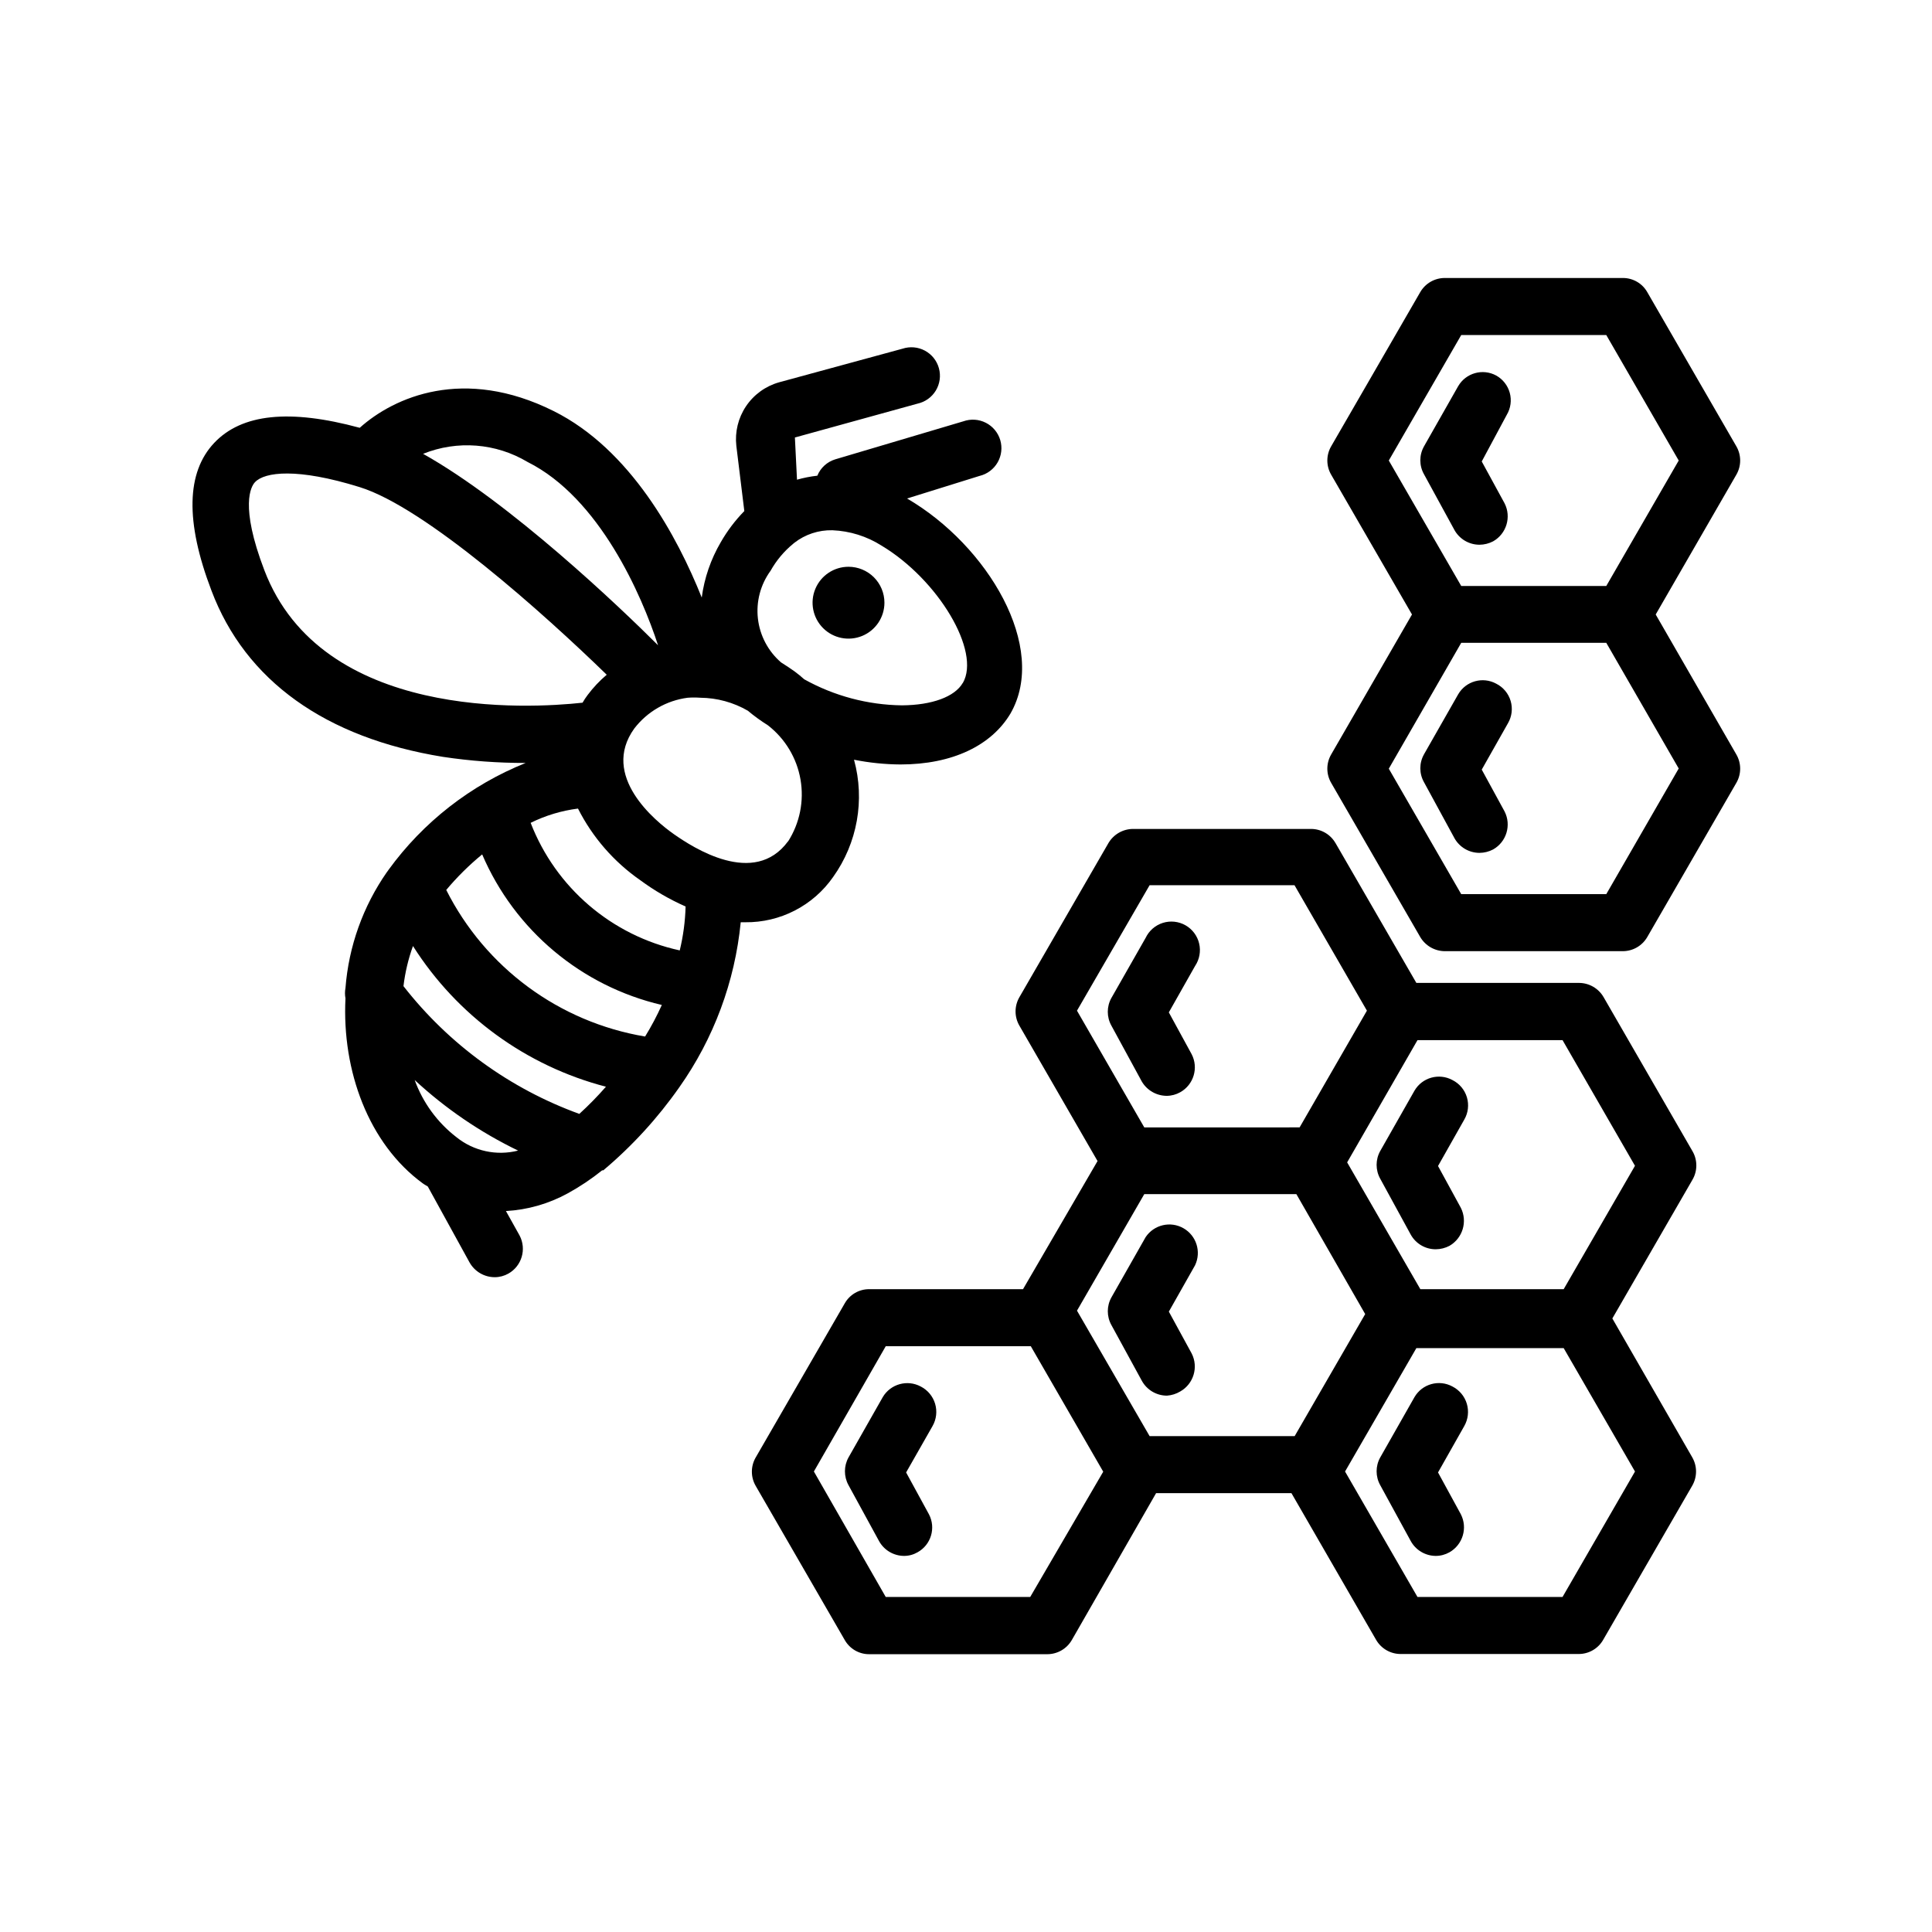
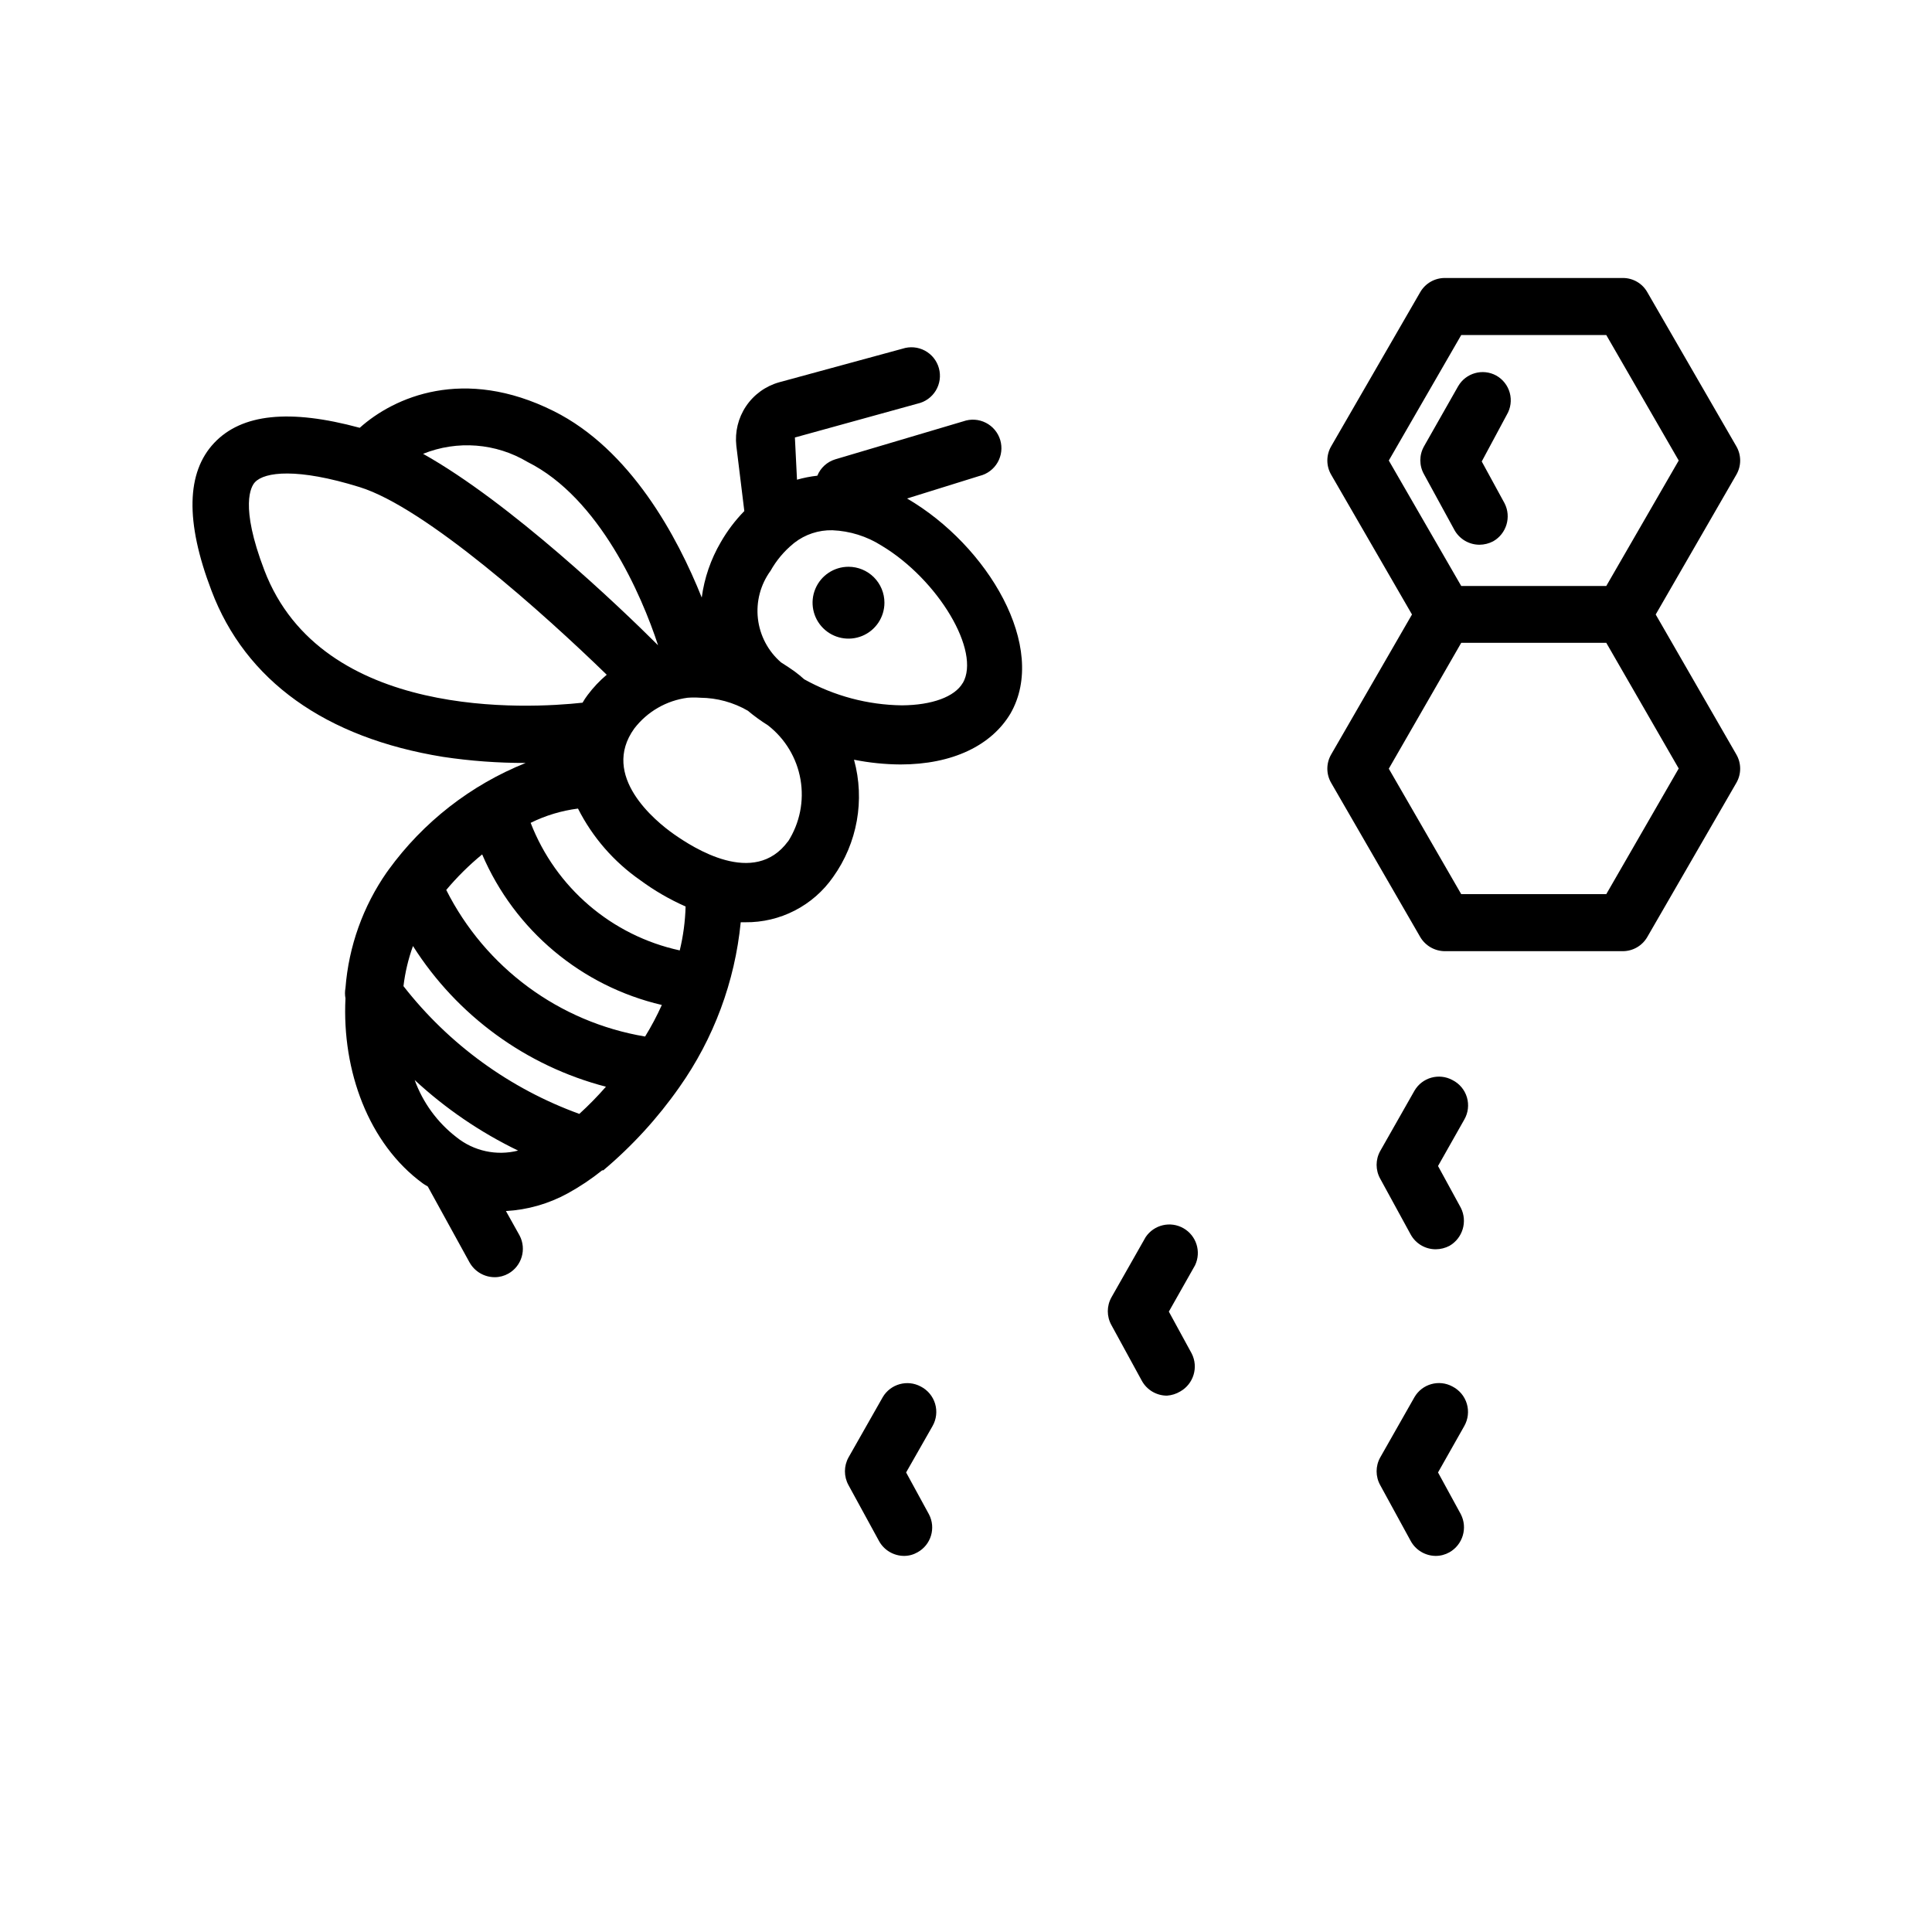
<svg xmlns="http://www.w3.org/2000/svg" fill="#000000" width="800px" height="800px" version="1.1" viewBox="144 144 512 512">
  <g>
    <path d="m256.01 457.58c0.453 0.352 0.906 0.555 1.359 0.855l11.082 20.152 0.004 0.004c1.359 2.394 3.898 3.875 6.652 3.879 1.27 0 2.519-0.332 3.625-0.957 3.547-2.008 4.859-6.465 2.973-10.078l-3.629-6.5 0.004 0.004c5.738-0.32 11.332-1.922 16.371-4.688 3.215-1.762 6.266-3.801 9.121-6.098h0.301c7.644-6.434 14.418-13.832 20.152-22.016 9.125-12.918 14.734-27.988 16.273-43.73h1.16c9.281 0.117 18.016-4.375 23.324-11.988 6.434-9 8.473-20.418 5.543-31.086 4.047 0.809 8.164 1.23 12.293 1.258 13.805 0 24.133-5.039 29.172-13.504 10.078-17.531-6.047-44.535-27.406-56.98l19.246-5.996-0.004 0.004c2.012-0.492 3.734-1.789 4.762-3.586 1.031-1.801 1.277-3.941 0.684-5.926-0.598-1.984-1.98-3.637-3.828-4.57-1.848-0.938-3.996-1.074-5.949-0.379l-33.957 10.078c-2.148 0.66-3.887 2.25-4.734 4.332-1.824 0.203-3.629 0.555-5.391 1.059l-0.555-11.184 32.496-8.969c2.023-0.445 3.777-1.699 4.848-3.469 1.074-1.773 1.371-3.91 0.824-5.906-0.543-2-1.887-3.688-3.711-4.668-1.828-0.98-3.973-1.168-5.941-0.52l-32.75 8.918c-3.566 1.016-6.66 3.262-8.727 6.344-2.066 3.082-2.973 6.797-2.559 10.484l2.117 17.281c-2.426 2.477-4.523 5.254-6.246 8.262-2.637 4.504-4.352 9.488-5.039 14.66-6.449-16.121-18.844-39.246-39.246-49.422-23.832-11.891-42.27-3.727-51.387 4.434-18.59-5.039-31.285-3.727-38.594 4.031-7.305 7.758-7.707 20.758-0.707 39.094 9.02 23.93 30.281 39.047 61.367 44.082 7.254 1.09 14.578 1.629 21.914 1.613-14.559 5.836-27.168 15.668-36.375 28.363 0 0-0.25 0.402-0.402 0.555-6.336 9.082-10.129 19.695-10.984 30.734-0.172 0.898-0.172 1.82 0 2.719-0.957 19.246 6.148 38.543 20.453 49.02zm15.77-87.16v0.004c8.625 20.113 26.301 34.926 47.613 39.902-1.297 2.879-2.777 5.672-4.434 8.363-22.754-3.812-42.324-18.242-52.699-38.844 2.875-3.43 6.062-6.582 9.52-9.422zm32.797 61.566 0.004 0.004c-2.211 2.531-4.566 4.938-7.055 7.203-18.406-6.684-34.555-18.418-46.602-33.855 0.434-3.629 1.277-7.195 2.519-10.633 11.707 18.457 29.984 31.781 51.137 37.285zm-39.648 13.352c-5.035-3.891-8.859-9.133-11.031-15.113 8.16 7.555 17.395 13.855 27.406 18.691-5.715 1.461-11.785 0.133-16.375-3.578zm59.199-49.473c-18.008-3.918-32.848-16.617-39.5-33.805 3.941-1.949 8.184-3.227 12.547-3.781 3.844 7.606 9.523 14.133 16.523 18.996 3.731 2.75 7.75 5.082 11.992 6.953-0.105 3.938-0.629 7.856-1.562 11.688zm28.719-28.918c-8.969 12.242-25.191 1.664-30.23-1.863-5.039-3.527-19.547-15.469-10.531-28.012 3.449-4.496 8.543-7.434 14.16-8.164 1.121-0.082 2.25-0.082 3.375 0 4.406 0.043 8.727 1.223 12.543 3.426 1.691 1.414 3.477 2.711 5.34 3.879 4.57 3.543 7.652 8.664 8.637 14.359 0.988 5.691-0.188 11.551-3.293 16.426zm46.301-41.969c-2.117 3.68-8.16 5.894-16.121 5.945h-0.004c-9.07-0.117-17.969-2.488-25.895-6.902-0.805-0.707-1.613-1.41-2.519-2.066s-2.418-1.664-3.629-2.418c-3.426-2.961-5.609-7.102-6.125-11.602-0.512-4.496 0.684-9.023 3.356-12.68 1.535-2.738 3.57-5.164 5.996-7.156l0.301-0.25c2.875-2.238 6.434-3.41 10.078-3.328 4.633 0.188 9.133 1.594 13.047 4.082 14.965 8.969 26.398 28.012 21.512 36.426zm-115.32-58.543c19.043 9.523 30.23 35.266 34.562 48.566-10.078-10.078-39.145-37.785-62.27-50.734l-0.004 0.004c9.066-3.656 19.32-2.852 27.711 2.164zm-69.777 28.668c-6.551-17.129-3.527-22.219-2.469-23.328 2.57-2.719 11.184-3.828 27.711 1.309 17.434 5.391 48.871 33.555 65.496 49.727l-0.004 0.004c-1.875 1.586-3.562 3.375-5.035 5.34-0.5 0.656-0.957 1.348-1.363 2.066-14.258 1.559-69.121 4.785-84.336-35.117z" />
    <path d="m604.14 262.26-23.578-40.809c-1.316-2.348-3.805-3.793-6.496-3.781h-47.16c-2.703-0.012-5.203 1.434-6.547 3.781l-23.578 40.809c-1.363 2.336-1.363 5.223 0 7.555l21.41 37.031-21.41 37.082c-1.363 2.336-1.363 5.219 0 7.555l23.578 40.809c1.359 2.332 3.852 3.769 6.547 3.781h47.16c2.684-0.008 5.164-1.449 6.496-3.781l23.578-40.809c1.363-2.336 1.363-5.219 0-7.555l-21.363-37.082 21.363-37.031c1.363-2.332 1.363-5.219 0-7.555zm-34.461 118.7h-38.438l-19.195-33.25 19.195-33.352h38.441l19.195 33.301zm0-81.668h-38.438l-19.195-33.25 19.195-33.25h38.441l19.195 33.25z" />
    <path d="m540.51 243.52c-3.57-1.941-8.035-0.691-10.078 2.82l-9.07 15.973h0.004c-1.285 2.281-1.285 5.07 0 7.356l8.062 14.762h-0.004c1.34 2.422 3.887 3.926 6.652 3.93 1.262-0.008 2.508-0.32 3.625-0.906 3.543-2.012 4.875-6.453 3.023-10.078l-6.047-11.082 6.652-12.395c1.031-1.746 1.309-3.832 0.777-5.785s-1.828-3.609-3.598-4.594z" />
-     <path d="m540.51 325.18c-3.57-1.941-8.035-0.691-10.078 2.82l-9.07 15.922h0.004c-1.285 2.281-1.285 5.07 0 7.356l8.062 14.812h-0.004c1.34 2.422 3.887 3.926 6.652 3.93 1.262-0.008 2.508-0.32 3.625-0.91 3.543-2.008 4.875-6.449 3.023-10.074l-6.047-11.082 6.953-12.293v-0.004c1.043-1.789 1.297-3.93 0.703-5.914-0.59-1.984-1.977-3.633-3.824-4.562z" />
-     <path d="m453.15 434.41c1.27 0 2.519-0.332 3.625-0.957 3.562-1.992 4.902-6.453 3.023-10.078l-6.047-11.082 6.953-12.293c1.172-1.746 1.566-3.898 1.086-5.945-0.48-2.047-1.793-3.801-3.617-4.84-1.828-1.039-4.004-1.273-6.012-0.641-2.004 0.633-3.652 2.07-4.555 3.969l-9.07 15.922v-0.004c-1.281 2.285-1.281 5.074 0 7.356l8.062 14.812c1.371 2.32 3.856 3.75 6.551 3.781z" />
-     <path d="m592.55 449.12-23.578-40.859c-1.352-2.34-3.848-3.781-6.551-3.781h-43.074l-21.41-37.031-0.004 0.004c-1.332-2.332-3.812-3.773-6.496-3.777h-47.156c-2.699 0.008-5.191 1.445-6.551 3.777l-23.578 40.809c-1.359 2.336-1.359 5.223 0 7.555l20.707 35.871-19.75 33.957h-40.758c-2.691-0.016-5.18 1.434-6.5 3.781l-23.578 40.809c-1.359 2.336-1.359 5.219 0 7.555l23.578 40.809c1.32 2.348 3.809 3.797 6.5 3.781h47.156c2.703 0.012 5.207-1.434 6.551-3.781l22.316-38.895h35.871l22.418 38.844h0.004c1.34 2.348 3.844 3.793 6.547 3.781h47.105c2.707 0.023 5.215-1.426 6.551-3.781l23.578-40.809c1.359-2.332 1.359-5.219 0-7.555l-21.16-36.777 21.211-36.727v-0.004c1.375-2.324 1.395-5.211 0.051-7.555zm-143.89-70.535h38.391l19.195 33.25-17.836 30.934-41.164 0.004-17.836-30.934zm-1.414 81.871h40.305l18.238 31.789-18.691 32.344h-38.438l-19.246-33.25zm-30.23 106.76h-38.285l-19.043-33.254 19.043-33.199h38.441l19.195 33.25zm141.07 0h-38.438l-19.195-33.25 18.895-32.695h39.047l18.895 32.695zm0.305-81.57h-37.984l-19.398-33.605 18.641-32.395h38.441l19.195 33.301z" />
    <path d="m528.92 430.23c-3.566-1.941-8.031-0.691-10.074 2.82l-9.07 15.973c-1.281 2.285-1.281 5.07 0 7.356l8.062 14.762c1.328 2.43 3.879 3.938 6.648 3.93 1.266-0.008 2.508-0.32 3.629-0.906 3.519-2.027 4.848-6.449 3.023-10.078l-6.047-11.082 6.953-12.293c1.039-1.789 1.293-3.93 0.703-5.914s-1.977-3.637-3.828-4.566z" />
    <path d="m456.78 512.75c3.543-2.008 4.875-6.449 3.023-10.074l-6.047-11.082 6.953-12.293v-0.004c1.695-3.574 0.352-7.852-3.09-9.809-3.438-1.957-7.801-0.93-10.008 2.352l-9.07 15.973c-1.281 2.285-1.281 5.07 0 7.356l8.062 14.762c1.336 2.422 3.883 3.926 6.648 3.93 1.246-0.086 2.457-0.465 3.527-1.109z" />
    <path d="m388.01 511.44c-3.57-1.914-8.016-0.668-10.074 2.82l-9.07 15.973c-1.266 2.289-1.266 5.066 0 7.356l8.062 14.762c1.324 2.441 3.871 3.965 6.648 3.981 1.258 0.004 2.492-0.328 3.578-0.957 3.586-1.973 4.93-6.457 3.023-10.078l-6.047-11.082 7.004-12.293c1.023-1.797 1.27-3.93 0.68-5.91s-1.965-3.629-3.805-4.57z" />
    <path d="m528.92 511.44c-3.566-1.941-8.031-0.691-10.074 2.82l-9.07 15.973c-1.281 2.281-1.281 5.07 0 7.356l8.062 14.762c1.324 2.441 3.871 3.965 6.648 3.981 1.273 0 2.523-0.332 3.629-0.957 3.543-2.012 4.875-6.453 3.023-10.078l-6.047-11.082 6.953-12.293c1.023-1.797 1.27-3.93 0.68-5.91-0.59-1.98-1.965-3.629-3.805-4.57z" />
    <path d="m368.86 294.2c-3.852 0-7.324 2.32-8.797 5.879-1.473 3.555-0.66 7.652 2.062 10.375s6.82 3.539 10.379 2.066c3.559-1.477 5.879-4.949 5.879-8.801 0-2.523-1.004-4.945-2.789-6.731-1.789-1.785-4.211-2.789-6.734-2.789z" />
  </g>
</svg>